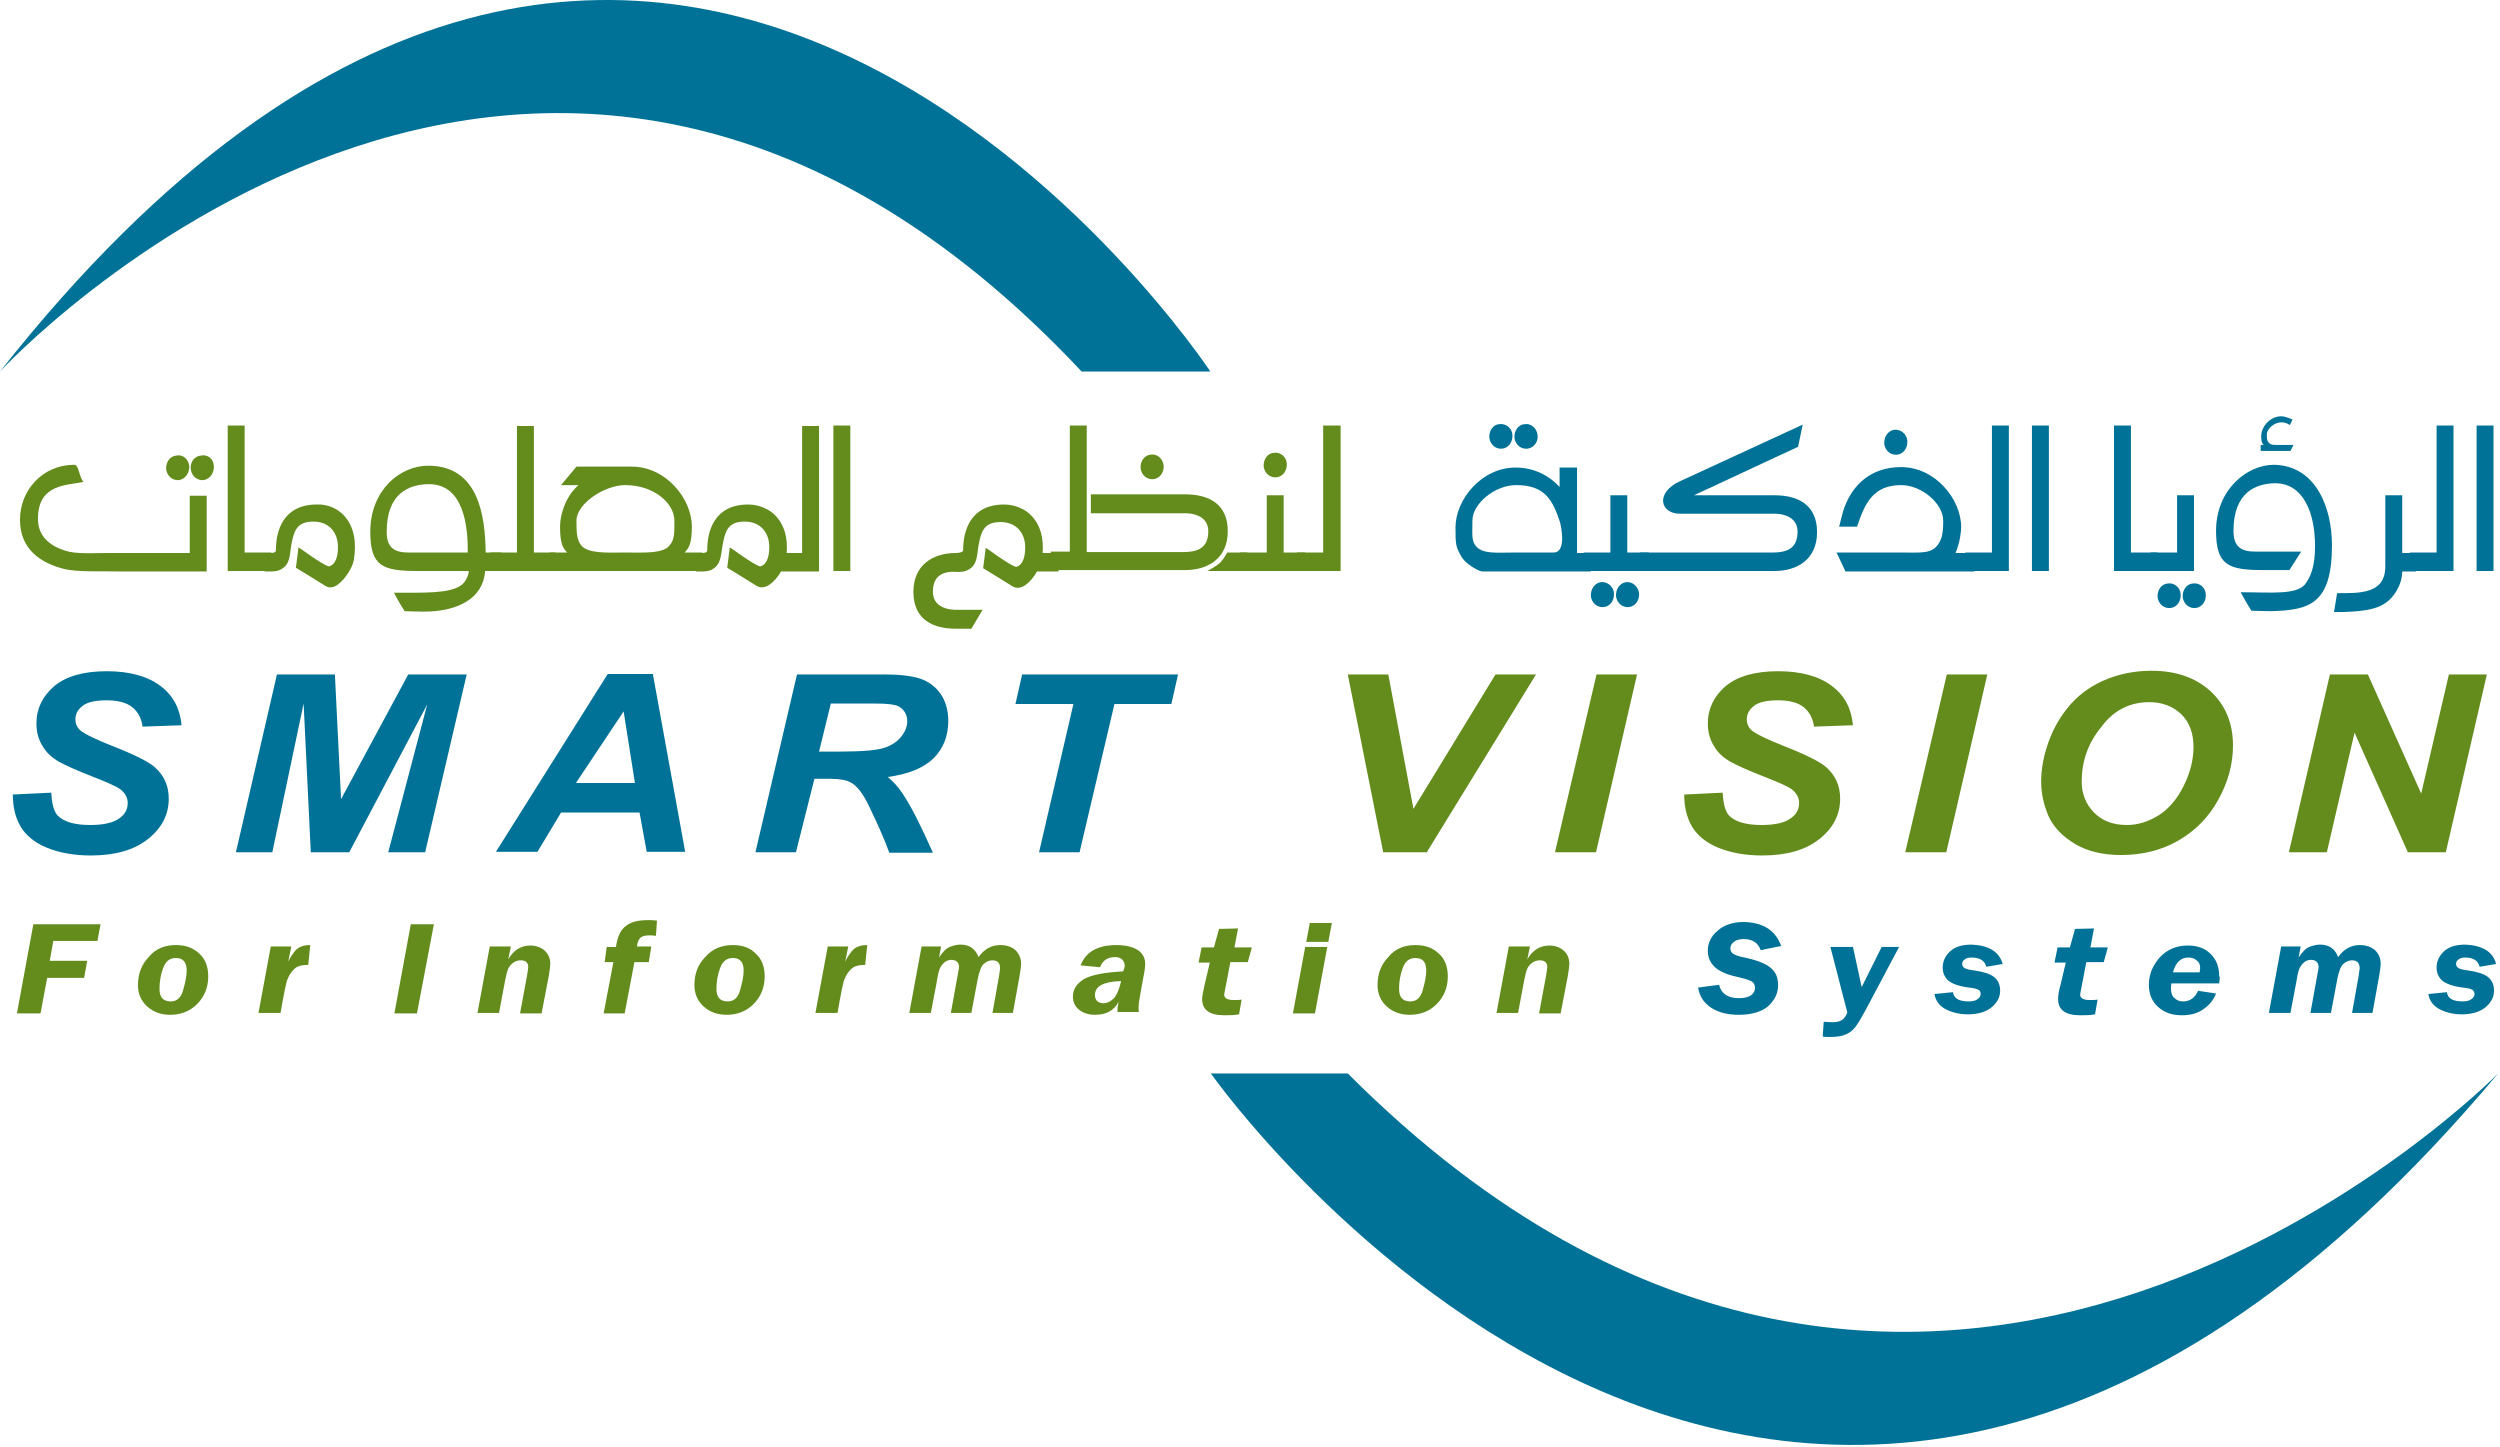
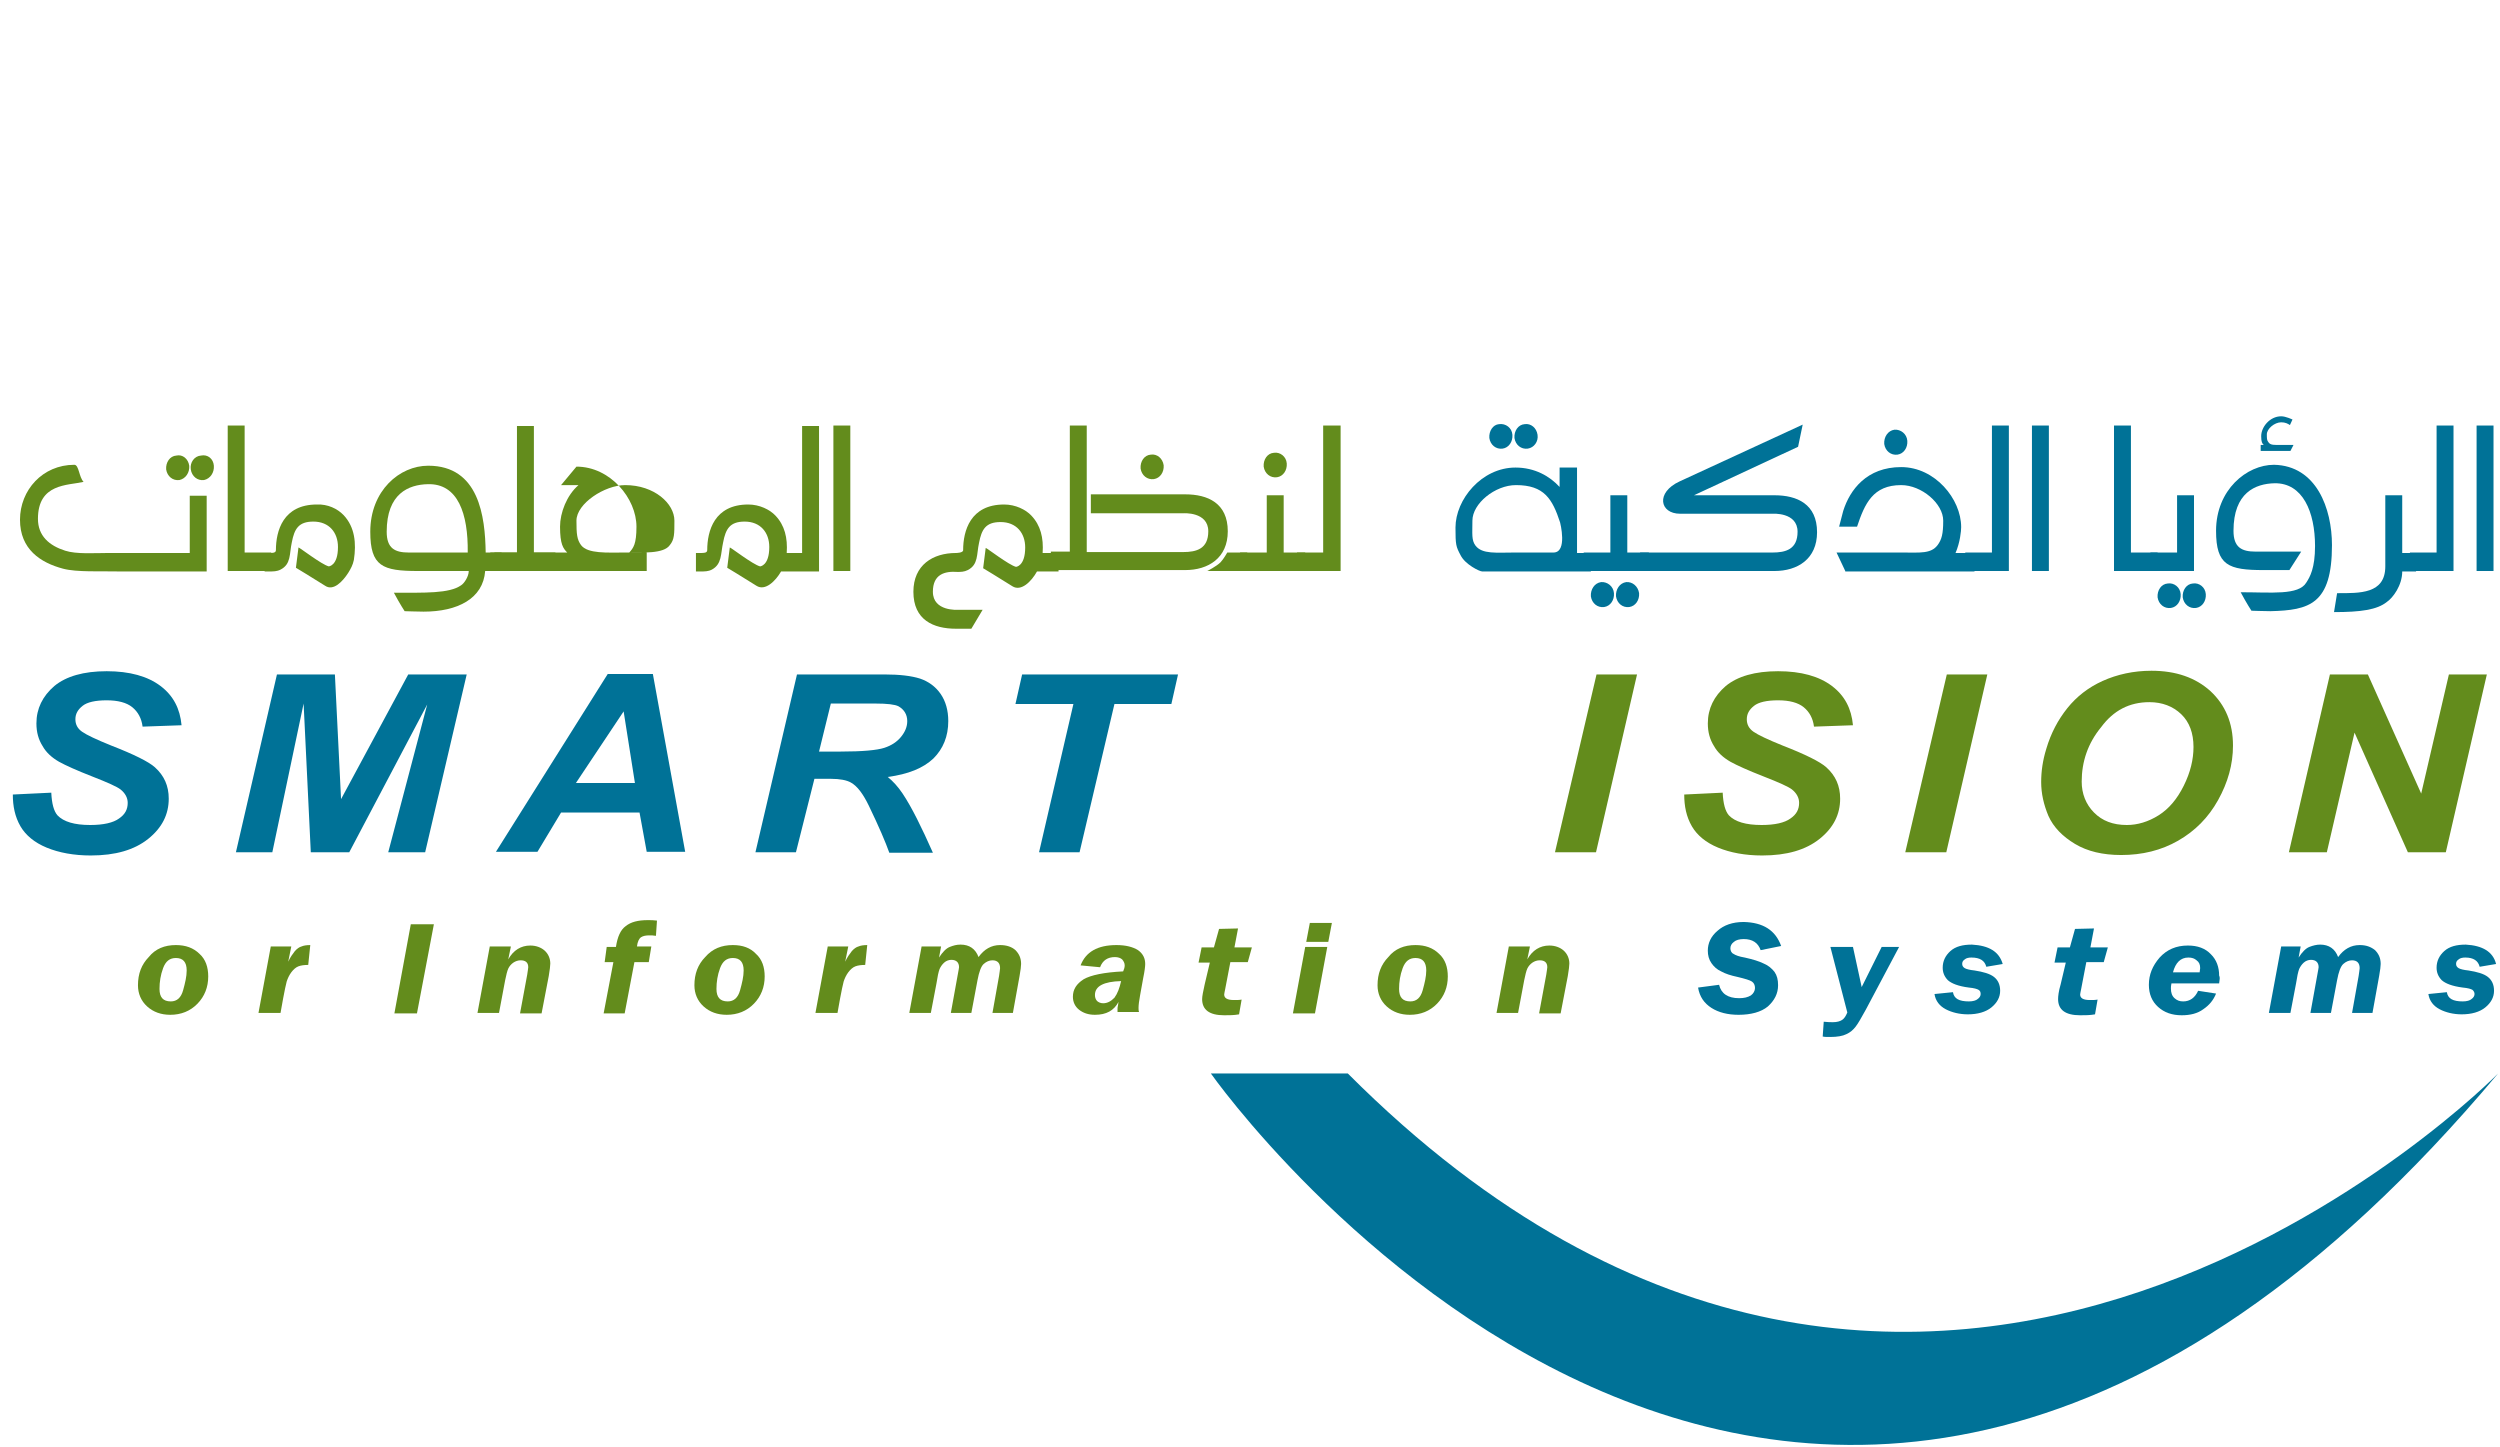
<svg xmlns="http://www.w3.org/2000/svg" width="1204" height="697">
  <style type="text/css">.st0{fill:#007297;}
	.st1{fill:#638C1C;}</style>
  <g>
    <title>background</title>
    <rect x="-1" y="-1" width="1206" height="699" id="canvas_background" fill="none" />
  </g>
  <g>
    <title>Layer 1</title>
    <g stroke="null" id="XMLID_366_">
      <g stroke="null" id="XMLID_367_">
        <g stroke="null" id="XMLID_912_">
-           <path stroke="null" stroke-width="0" id="XMLID_914_" class="st0" d="m0,178.915c0,0 258.107,-280.011 520.907,0l61.995,0c0,0 -265.517,-402.558 -582.902,0" />
          <path stroke="null" stroke-width="0" id="XMLID_913_" class="st0" d="m1203.1,516.974c0,0 -274.656,280.011 -554.004,0l-65.947,0c0,0 282.312,402.558 619.951,0" />
        </g>
        <path stroke="null" stroke-width="0" id="XMLID_908_" class="st1" d="m102.996,224.286c0.247,3.336 -1.729,6.227 -4.693,6.895c-3.211,0.445 -5.928,-1.779 -6.422,-5.115c-0.494,-3.336 1.729,-6.45 4.94,-6.672c3.211,-0.667 5.928,1.557 6.175,4.893m-11.856,0c0.247,3.336 -1.729,6.227 -4.693,6.895c-3.211,0.445 -5.928,-1.779 -6.422,-5.115c-0.247,-3.336 1.729,-6.45 4.94,-6.672c2.964,-0.667 5.681,1.557 6.175,4.893m-60.76,49.597c-10.868,-2.891 -20.747,-9.341 -20.747,-23.575c0,-14.234 10.868,-26.467 26.181,-26.467c2.223,0 2.223,6.005 4.446,8.229c-7.657,1.779 -21.982,0.667 -21.982,17.793c0,8.229 5.434,12.9 13.091,15.346c5.434,1.779 14.326,1.112 20.747,1.112l39.272,0l0,-27.579l8.151,0l0,36.475l-41.495,0c-9.633,-0.222 -20.994,0.445 -27.663,-1.334" />
        <polyline stroke="null" stroke-width="0" id="XMLID_907_" class="st1" points="130.659,274.995 109.665,274.995 109.665,204.936 117.815,204.936 117.815,266.098 130.659,266.098 130.659,274.995 " />
        <path stroke="null" stroke-width="0" id="XMLID_906_" class="st1" d="m165.485,248.083c5.434,5.783 6.175,13.567 4.94,21.574c-0.494,2.446 -1.482,4.226 -2.717,6.227c-2.717,4.226 -7.163,8.896 -11.115,6.227c-6.669,-4.226 -14.079,-8.674 -14.079,-8.674l1.235,-9.786c0.494,0 11.115,8.229 14.573,9.119c0,0 4.446,-0.222 4.446,-9.341c0,-6.895 -4.199,-12.232 -11.856,-12.232c-7.163,0 -9.139,3.559 -10.374,10.008c-1.235,5.56 -0.247,10.453 -5.434,13.122c-1.729,0.89 -3.458,0.89 -5.434,0.89l-2.223,0l0,-8.896l2.223,0c1.482,0 3.211,0 3.211,-1.334c0,-9.341 3.458,-22.018 19.759,-22.018c5.187,-0.222 9.88,2.002 12.844,5.115" />
        <path stroke="null" stroke-width="0" id="XMLID_903_" class="st1" d="m205.992,233.182c-9.139,0.222 -19.759,4.448 -19.759,22.908c0,8.007 3.952,10.008 10.621,10.008l28.404,0c0.247,-18.682 -4.693,-33.361 -19.265,-32.916m35.32,41.813l-7.657,0c-0.988,13.344 -13.338,19.572 -29.639,19.572c-2.47,0 -9.139,-0.222 -9.139,-0.222s-2.223,-3.336 -5.187,-8.896c14.82,0 26.675,0.445 32.356,-3.559c1.482,-0.89 3.705,-4.226 3.705,-6.895l-24.452,0c-17.042,0 -22.97,-2.224 -22.97,-18.905c0,-19.794 14.079,-31.804 27.91,-31.804c24.452,0 27.416,24.465 27.663,41.813l7.657,0l0,8.896" />
        <polyline stroke="null" stroke-width="0" id="XMLID_902_" class="st1" points="248.968,266.098 248.968,205.159 257.119,205.159 257.119,266.098 267.493,266.098 267.493,274.995 236.125,274.995 236.125,266.098 248.968,266.098 " />
-         <path stroke="null" stroke-width="0" id="XMLID_899_" class="st1" d="m324.795,250.752c0,-8.229 -9.633,-17.125 -23.711,-17.125c-9.88,0 -23.464,8.896 -23.464,17.125c0,6.45 0.247,9.119 2.223,11.788c3.211,4.226 12.597,3.559 21.241,3.559c8.645,0 18.524,0.667 21.488,-3.559c2.223,-2.669 2.223,-5.338 2.223,-11.788m-60.019,15.346l8.398,0c-1.976,-2.002 -3.458,-4.003 -3.458,-12.455c0,-6.672 3.211,-15.124 8.892,-20.017l-8.398,0l7.41,-8.896l26.675,0c16.301,0 28.898,15.346 28.898,28.913c0,8.451 -1.482,10.231 -3.458,12.455l8.398,0l0,8.896l-73.357,0l0,-8.896" />
+         <path stroke="null" stroke-width="0" id="XMLID_899_" class="st1" d="m324.795,250.752c0,-8.229 -9.633,-17.125 -23.711,-17.125c-9.88,0 -23.464,8.896 -23.464,17.125c0,6.45 0.247,9.119 2.223,11.788c3.211,4.226 12.597,3.559 21.241,3.559c8.645,0 18.524,0.667 21.488,-3.559c2.223,-2.669 2.223,-5.338 2.223,-11.788m-60.019,15.346l8.398,0c-1.976,-2.002 -3.458,-4.003 -3.458,-12.455c0,-6.672 3.211,-15.124 8.892,-20.017l-8.398,0l7.41,-8.896c16.301,0 28.898,15.346 28.898,28.913c0,8.451 -1.482,10.231 -3.458,12.455l8.398,0l0,8.896l-73.357,0l0,-8.896" />
        <path stroke="null" stroke-width="0" id="XMLID_898_" class="st1" d="m364.314,282.112c-6.669,-4.226 -14.079,-8.674 -14.079,-8.674l1.235,-9.786c0.494,0 11.115,8.229 14.573,9.119c0,0 4.446,-0.222 4.446,-9.341c0,-6.895 -4.199,-12.232 -11.856,-12.232c-7.163,0 -9.139,3.559 -10.374,10.008c-1.235,5.56 -0.494,10.453 -5.434,13.122c-1.729,0.89 -3.458,0.89 -5.434,0.89l-2.223,0l0,-8.896l2.223,0c1.482,0 3.211,0 3.211,-1.334c0,-9.341 3.458,-22.018 19.759,-22.018c5.434,0 10.374,2.446 13.091,5.338c4.446,4.671 5.928,10.676 5.434,18.015l7.41,0l0,-61.162l8.151,0l0,70.058l-18.277,0c-2.717,4.671 -7.657,9.564 -11.856,6.895" />
        <polyline stroke="null" stroke-width="0" id="XMLID_897_" class="st1" points="409.513,274.995 401.363,274.995 401.363,204.936 409.513,204.936 409.513,274.995 " />
        <path stroke="null" stroke-width="0" id="XMLID_896_" class="st1" d="m449.279,285.003c0,9.564 12.103,8.674 12.103,8.674l11.856,0l-5.434,9.119l-7.41,0c-10.868,0 -20.5,-4.226 -20.5,-17.793c0,-12.9 9.386,-18.682 20.5,-18.682c0,0 3.458,0 3.458,-1.334c0,-9.341 3.458,-22.018 19.759,-22.018c5.434,0 10.374,2.446 13.091,5.338c4.446,4.671 5.928,10.676 5.434,18.015l7.657,0l0,8.896l-10.374,0c-2.717,4.893 -7.657,9.786 -11.856,7.117c-6.669,-4.226 -14.079,-8.674 -14.079,-8.674l1.235,-9.786c0.494,0 11.115,8.229 14.573,9.119c0,0 4.446,-0.222 4.446,-9.341c0,-6.895 -4.199,-12.232 -11.856,-12.232c-7.163,0 -9.139,3.559 -10.374,10.008c-1.235,5.56 -0.247,10.453 -5.434,13.122c-1.729,0.89 -3.458,0.89 -4.94,0.89c-6.175,-0.445 -11.856,1.112 -11.856,9.564" />
        <path stroke="null" stroke-width="0" id="XMLID_892_" class="st1" d="m600.439,266.098l-9.386,0c0,0 -1.729,3.114 -3.211,4.671c-1.976,2.002 -6.422,4.226 -6.422,4.226l19.265,0l0,-8.896l-0.247,0zm-40.013,-42.035c0.247,3.336 -1.729,6.227 -4.693,6.672c-3.211,0.445 -5.928,-1.779 -6.422,-5.115c-0.247,-3.336 1.729,-6.45 4.94,-6.672c2.964,-0.445 5.681,1.779 6.175,5.115m-45.2,-19.127l8.151,0l0,60.94l46.435,0c6.422,0 12.103,-1.557 12.103,-10.008c0,-9.564 -12.103,-8.674 -12.103,-8.674l-44.459,0l0,-9.119l45.447,0c10.868,0 20.5,4.226 20.5,17.793c0,12.9 -9.386,18.682 -20.5,18.682l-64.712,0l0,-8.896l9.139,0l0,-60.717" />
        <path stroke="null" stroke-width="0" id="XMLID_889_" class="st1" d="m619.704,223.174c0.247,3.336 -1.729,6.227 -4.693,6.672c-3.211,0.445 -5.928,-1.779 -6.422,-5.115c-0.247,-3.336 1.729,-6.45 4.94,-6.672c2.964,-0.445 5.928,1.779 6.175,5.115m-9.633,42.925l0,-27.579l8.151,0l0,27.579l10.374,0l0,8.896l-31.368,0l0,-8.896l12.844,0" />
        <polyline stroke="null" stroke-width="0" id="XMLID_888_" class="st1" points="637.24,266.098 637.24,204.936 645.638,204.936 645.638,274.995 624.644,274.995 624.644,266.098 637.24,266.098 " />
        <path stroke="null" stroke-width="0" id="XMLID_883_" class="st0" d="m740.483,209.384c0.494,3.336 -1.729,6.227 -4.693,6.672c-3.211,0.445 -5.928,-1.779 -6.422,-5.115c-0.247,-3.336 1.729,-6.45 4.94,-6.672c2.964,-0.445 5.681,1.779 6.175,5.115m-12.103,0c0.247,3.336 -1.729,6.227 -4.693,6.672c-3.211,0.445 -5.928,-1.779 -6.422,-5.115c-0.247,-3.336 1.729,-6.45 4.693,-6.672c3.211,-0.445 6.175,1.779 6.422,5.115m-19.265,41.368c0,6.45 -0.494,9.341 1.482,12.01c3.211,4.226 10.127,3.336 18.771,3.336l18.771,0c6.916,0 3.211,-14.457 3.211,-14.457c-3.705,-11.343 -7.657,-18.015 -21.241,-18.015c-10.127,0 -20.994,8.896 -20.994,17.125m50.386,-25.799l0,41.368l6.669,0l0,8.896l-52.362,0c-1.235,0 -8.151,-3.336 -10.374,-7.784c-2.223,-4.226 -2.47,-4.893 -2.47,-13.344c0,-13.567 12.597,-28.913 28.898,-28.913c9.386,0 16.548,4.226 21.241,9.341l0,-9.341l8.398,0" />
        <path stroke="null" stroke-width="0" id="XMLID_879_" class="st0" d="m789.388,285.67c0.247,3.336 -1.729,6.227 -4.693,6.672c-3.211,0.445 -5.928,-1.779 -6.422,-5.115c-0.247,-3.336 1.729,-6.45 4.94,-6.895c2.964,-0.222 5.681,2.002 6.175,5.338m-12.103,0c0.247,3.336 -1.729,6.227 -4.693,6.672c-3.211,0.445 -5.928,-1.779 -6.422,-5.115c-0.247,-3.336 1.729,-6.45 4.94,-6.895c2.964,-0.222 5.928,2.002 6.175,5.338m-1.729,-19.572l0,-27.579l8.151,0l0,27.579l10.374,0l0,8.896l-31.368,0l0,-8.896l12.844,0" />
        <path stroke="null" stroke-width="0" id="XMLID_878_" class="st0" d="m809.147,247.416c-9.88,0 -11.856,-10.231 -0.247,-15.569l59.278,-27.356l-2.223,10.676l-50.139,23.353l38.778,0c10.868,0 20.5,4.226 20.5,17.793c0,12.9 -9.386,18.682 -20.5,18.682l-64.712,0l0,-8.896l63.724,0c6.422,0 12.103,-1.557 12.103,-10.008c0,-9.564 -12.103,-8.674 -12.103,-8.674l-44.459,0" />
        <path stroke="null" stroke-width="0" id="XMLID_875_" class="st0" d="m918.565,212.276c0.247,3.336 -1.729,6.227 -4.693,6.672c-3.211,0.445 -5.928,-1.779 -6.422,-5.115c-0.247,-3.336 1.729,-6.45 4.94,-6.895c2.964,-0.222 5.928,2.002 6.175,5.338m-29.886,62.719l-4.199,-8.896l31.615,0c8.645,0 13.832,0.667 17.042,-3.559c1.976,-2.669 2.717,-5.338 2.717,-11.788c0,-8.229 -10.374,-17.125 -20.253,-17.125c-13.585,0 -17.536,8.896 -21.241,20.017l-8.645,0c0,0 1.235,-4.671 1.976,-7.562c3.211,-10.231 11.362,-21.129 27.91,-21.129c16.301,0 28.898,15.346 28.898,28.913c0,1.779 -0.494,7.339 -2.717,12.455l9.139,0l0,8.896l-62.242,0" />
        <polyline stroke="null" stroke-width="0" id="XMLID_874_" class="st0" points="959.318,266.098 959.318,204.936 967.469,204.936 967.469,274.995 946.475,274.995 946.475,266.098 959.318,266.098 " />
        <polyline stroke="null" stroke-width="0" id="XMLID_873_" class="st0" points="986.735,274.995 978.584,274.995 978.584,204.936 986.735,204.936 986.735,274.995 " />
        <polyline stroke="null" stroke-width="0" id="XMLID_872_" class="st0" points="1039.097,274.995 1018.103,274.995 1018.103,204.936 1026.254,204.936 1026.254,266.098 1039.097,266.098 1039.097,274.995 " />
        <path stroke="null" stroke-width="0" id="XMLID_868_" class="st0" d="m1062.314,286.115c0.247,3.336 -1.729,6.227 -4.693,6.672c-3.211,0.445 -5.928,-1.779 -6.422,-5.115c-0.247,-3.336 1.729,-6.45 4.94,-6.672c2.964,-0.445 5.928,1.779 6.175,5.115m-12.103,0c0.247,3.336 -1.729,6.227 -4.693,6.672c-3.211,0.445 -5.928,-1.779 -6.422,-5.115c-0.247,-3.336 1.729,-6.45 4.94,-6.672c2.964,-0.445 5.928,1.779 6.175,5.115m-1.729,-20.017l0,-27.579l8.151,0l0,36.475l-20.994,0l0,-8.896l12.844,0" />
        <path stroke="null" stroke-width="0" id="XMLID_867_" class="st0" d="m1090.225,214.277c-0.741,-0.667 -1.235,-1.334 -1.235,-4.226c0,-4.448 4.199,-9.564 9.633,-9.564c2.223,0 5.434,1.557 5.434,1.557l-1.235,2.669c-0.988,-0.667 -2.223,-1.334 -4.199,-1.334c-3.211,0 -6.916,3.114 -6.916,5.783c0,2.002 0,2.891 0.741,3.781c0.988,1.557 2.964,1.334 5.928,1.334l6.175,0l-1.482,2.891l-14.326,0l0,-2.891l1.482,0" />
        <path stroke="null" stroke-width="0" id="XMLID_866_" class="st0" d="m1123.074,262.54c0,28.468 -10.868,31.359 -29.639,31.804c-2.47,0 -9.139,-0.222 -9.139,-0.222s-2.223,-3.336 -5.187,-8.896c14.82,0 27.91,1.557 31.615,-4.671c1.729,-2.669 4.199,-6.895 4.199,-17.57c0,-16.458 -5.928,-30.47 -19.512,-30.247c-9.139,0.222 -19.759,4.448 -19.759,22.908c0,8.007 3.952,10.008 10.621,10.008l21.982,0l-5.681,8.896l-12.35,0c-17.042,0 -22.97,-2.224 -22.97,-18.905c0,-19.794 14.82,-31.804 27.91,-31.804c20.5,0.445 27.91,21.129 27.91,38.699" />
        <path stroke="null" stroke-width="0" id="XMLID_865_" class="st0" d="m1149.503,289.896c-4.693,3.781 -12.597,4.893 -25.44,4.893l1.482,-9.119c10.868,0 23.217,0.445 23.217,-12.9l0,-34.251l8.151,0l0,27.801l6.669,0l0,8.896l-6.669,0c0,6.672 -4.446,12.677 -7.41,14.679" />
        <polyline stroke="null" stroke-width="0" id="XMLID_864_" class="st0" points="1173.461,266.098 1173.461,204.936 1181.612,204.936 1181.612,274.995 1160.617,274.995 1160.617,266.098 1173.461,266.098 " />
        <polyline stroke="null" stroke-width="0" id="XMLID_863_" class="st0" points="1200.877,274.995 1192.726,274.995 1192.726,204.936 1200.877,204.936 1200.877,274.995 " />
-         <polyline stroke="null" stroke-width="0" id="XMLID_862_" class="st1" points="48.411,445.137 46.929,453.143 25.687,453.143 23.958,462.707 41.989,462.707 40.507,470.936 22.723,470.936 19.512,488.061 8.151,488.061 16.054,445.137 48.411,445.137 " />
        <path stroke="null" stroke-width="0" id="XMLID_859_" class="st1" d="m84.718,461.372c-2.964,0 -4.94,1.557 -6.175,4.893c-1.235,3.336 -1.729,6.672 -1.729,10.008c0,4.003 1.729,6.005 5.434,6.005c2.964,0 4.94,-1.779 5.928,-5.338c0.988,-3.559 1.729,-6.672 1.729,-9.564c0,-4.003 -1.729,-6.005 -5.187,-6.005m0,-6.227c4.693,0 8.398,1.334 11.362,4.226c2.964,2.669 4.199,6.45 4.199,10.898c0,5.115 -1.729,9.564 -5.187,13.122c-3.458,3.559 -7.904,5.338 -13.091,5.338c-4.446,0 -8.151,-1.334 -11.115,-4.003c-2.964,-2.669 -4.446,-6.227 -4.446,-10.231c0,-5.56 1.729,-10.008 5.187,-13.567c3.211,-4.003 7.657,-5.783 13.091,-5.783" />
        <path stroke="null" stroke-width="0" id="XMLID_858_" class="st1" d="m148.442,464.709c-1.976,0 -3.458,0.222 -4.693,0.667c-1.235,0.445 -2.47,1.557 -3.458,2.891c-0.988,1.334 -1.729,2.891 -2.223,4.448c-0.494,1.779 -0.988,4.448 -1.729,8.229l-1.235,6.895l-10.621,0l5.928,-32.027l9.88,0l-1.482,7.339c0.988,-2.224 2.223,-3.781 3.211,-5.115c0.988,-1.112 2.223,-2.002 3.211,-2.224c0.988,-0.445 2.47,-0.667 4.199,-0.667l-0.988,9.564" />
        <polyline stroke="null" stroke-width="0" id="XMLID_857_" class="st1" points="208.956,445.137 200.805,488.061 189.937,488.061 197.841,445.137 208.956,445.137 " />
        <path stroke="null" stroke-width="0" id="XMLID_856_" class="st1" d="m246.004,456.035l-1.235,6.005c2.47,-4.448 6.175,-6.672 10.621,-6.672c2.717,0 5.187,0.89 6.916,2.446c1.729,1.557 2.717,3.781 2.717,6.227c0,1.112 -0.247,2.891 -0.741,6.005l-3.458,18.015l-10.374,0l3.458,-18.682c0.247,-1.779 0.494,-3.114 0.494,-3.559c0,-2.224 -1.235,-3.336 -3.705,-3.336c-1.235,0 -2.47,0.445 -3.458,1.112c-0.988,0.667 -1.976,1.779 -2.47,2.891c-0.494,1.112 -0.988,3.114 -1.482,5.56l-2.964,15.791l-10.374,0l5.928,-32.027l10.127,0" />
        <path stroke="null" stroke-width="0" id="XMLID_855_" class="st1" d="m312.445,463.374l-6.916,0l-4.693,24.687l-10.127,0l4.693,-24.687l-4.199,0l0.988,-7.339l4.446,0c0.741,-4.893 2.223,-8.229 4.693,-10.008c2.47,-2.002 5.928,-2.891 10.621,-2.891c1.482,0 2.964,0 4.446,0.222l-0.494,7.339c-1.235,-0.222 -2.223,-0.222 -3.211,-0.222c-1.482,0 -2.964,0.222 -3.952,0.89c-0.988,0.667 -1.729,2.224 -1.976,4.448l6.916,0l-1.235,7.562" />
        <path stroke="null" stroke-width="0" id="XMLID_852_" class="st1" d="m352.952,461.372c-2.964,0 -4.94,1.557 -6.175,4.893c-1.235,3.336 -1.729,6.672 -1.729,10.008c0,4.003 1.729,6.005 5.434,6.005c2.964,0 4.94,-1.779 5.928,-5.338c0.988,-3.559 1.729,-6.672 1.729,-9.564c0,-4.003 -1.729,-6.005 -5.187,-6.005m0,-6.227c4.693,0 8.398,1.334 11.115,4.226c2.964,2.669 4.199,6.45 4.199,10.898c0,5.115 -1.729,9.564 -5.187,13.122c-3.458,3.559 -7.904,5.338 -13.091,5.338c-4.446,0 -8.151,-1.334 -11.115,-4.003c-2.964,-2.669 -4.446,-6.227 -4.446,-10.231c0,-5.56 1.729,-10.008 5.187,-13.567c3.458,-4.003 7.904,-5.783 13.338,-5.783" />
        <path stroke="null" stroke-width="0" id="XMLID_851_" class="st1" d="m416.676,464.709c-1.976,0 -3.458,0.222 -4.693,0.667c-1.235,0.445 -2.47,1.557 -3.458,2.891c-0.988,1.334 -1.729,2.891 -2.223,4.448c-0.494,1.779 -0.988,4.448 -1.729,8.229l-1.235,6.895l-10.621,0l5.928,-32.027l9.88,0l-1.482,7.339c0.988,-2.224 2.223,-3.781 3.211,-5.115c0.988,-1.112 2.223,-2.002 3.211,-2.224c0.988,-0.445 2.47,-0.667 4.199,-0.667l-0.988,9.564" />
        <path stroke="null" stroke-width="0" id="XMLID_850_" class="st1" d="m477.93,488.061l3.211,-18.015c0.247,-2.002 0.494,-3.114 0.494,-3.781c0,-2.446 -1.235,-3.781 -3.705,-3.781c-1.482,0 -2.964,0.667 -4.199,1.779c-1.235,1.112 -2.223,3.781 -2.964,7.784l-2.964,15.791l-9.88,0l3.458,-19.127c0.247,-1.557 0.494,-2.446 0.494,-2.891c0,-2.224 -1.235,-3.559 -3.705,-3.559c-1.235,0 -2.47,0.445 -3.458,1.334c-0.988,0.89 -1.729,2.002 -2.223,3.114c-0.494,1.334 -0.988,3.559 -1.482,6.895l-2.717,14.234l-10.374,0l5.928,-32.027l9.386,0l-0.988,5.338c1.729,-2.669 3.458,-4.448 5.187,-5.115c1.729,-0.667 3.211,-1.112 5.187,-1.112c4.199,0 7.163,2.002 8.645,6.005c2.717,-3.781 6.175,-5.783 10.374,-5.783c3.211,0 5.681,0.89 7.41,2.446c1.729,1.779 2.717,3.781 2.717,6.672c0,1.112 -0.247,2.891 -0.741,5.783l-3.211,17.793l-9.88,0" />
        <path stroke="null" stroke-width="0" id="XMLID_847_" class="st1" d="m539.925,472.493c-8.398,0.222 -12.597,2.446 -12.597,6.672c0,1.112 0.247,2.002 0.988,2.891c0.741,0.667 1.729,1.112 2.964,1.112c1.976,0 3.705,-0.89 5.434,-2.669c1.482,-2.002 2.47,-4.671 3.211,-8.007m-1.729,15.569c0,-0.89 0,-1.557 0,-2.002c0,-0.445 0,-1.112 0.247,-2.002c0,-0.667 0.247,-1.112 0.247,-1.557c-2.223,4.226 -5.928,6.227 -11.362,6.227c-3.211,0 -5.681,-0.89 -7.657,-2.446c-1.976,-1.557 -2.964,-3.781 -2.964,-6.227c0,-3.559 1.729,-6.227 5.187,-8.451c3.458,-2.002 9.88,-3.336 19.018,-3.781c0.494,-1.112 0.741,-2.002 0.741,-2.891c0,-1.112 -0.494,-2.002 -1.235,-2.891c-0.741,-0.667 -1.976,-1.112 -3.458,-1.112c-3.458,0 -5.928,1.557 -7.163,4.893l-9.386,-0.89c2.47,-6.45 8.151,-9.786 17.289,-9.786c4.446,0 7.904,0.89 10.374,2.446c2.47,1.779 3.458,4.003 3.458,6.672c0,1.112 -0.247,3.336 -0.988,6.895l-1.482,8.229c-0.494,2.669 -0.741,4.671 -0.741,6.005c0,0.667 0,1.334 0.247,2.002l-10.374,0" />
        <path stroke="null" stroke-width="0" id="XMLID_846_" class="st1" d="m600.933,463.374l-8.398,0l-2.47,12.9c-0.247,1.334 -0.494,2.224 -0.494,2.669c0,1.779 1.482,2.669 4.693,2.669c1.482,0 2.717,0 3.705,-0.222l-1.235,7.117c-2.47,0.445 -4.693,0.445 -7.163,0.445c-7.163,0 -10.621,-2.669 -10.621,-7.784c0,-1.334 0.494,-3.781 1.235,-7.117l2.47,-10.453l-5.434,0l1.482,-7.339l5.928,0l2.47,-8.896l9.139,-0.222l-1.729,9.119l8.398,0l-1.976,7.117" />
        <path stroke="null" stroke-width="0" id="XMLID_843_" class="st1" d="m641.439,444.469l-1.729,9.119l-10.621,0l1.729,-9.119l10.621,0l0,0zm-2.223,11.565l-5.928,32.027l-10.621,0l5.928,-32.027l10.621,0" />
        <path stroke="null" stroke-width="0" id="XMLID_840_" class="st1" d="m681.699,461.372c-2.964,0 -4.94,1.557 -6.175,4.893c-1.235,3.336 -1.729,6.672 -1.729,10.008c0,4.003 1.729,6.005 5.434,6.005c2.964,0 4.94,-1.779 5.928,-5.338c0.988,-3.559 1.729,-6.672 1.729,-9.564c0,-4.003 -1.729,-6.005 -5.187,-6.005m0,-6.227c4.693,0 8.398,1.334 11.362,4.226c2.964,2.669 4.199,6.45 4.199,10.898c0,5.115 -1.729,9.564 -5.187,13.122c-3.458,3.559 -7.904,5.338 -13.091,5.338c-4.446,0 -8.151,-1.334 -11.115,-4.003c-2.964,-2.669 -4.446,-6.227 -4.446,-10.231c0,-5.56 1.729,-10.008 5.187,-13.567c3.211,-4.003 7.657,-5.783 13.091,-5.783" />
        <path stroke="null" stroke-width="0" id="XMLID_839_" class="st1" d="m736.778,456.035l-1.235,6.005c2.47,-4.448 6.175,-6.672 10.621,-6.672c2.717,0 5.187,0.89 6.916,2.446c1.729,1.557 2.717,3.781 2.717,6.227c0,1.112 -0.247,2.891 -0.741,6.005l-3.458,18.015l-10.374,0l3.458,-18.682c0.247,-1.779 0.494,-3.114 0.494,-3.559c0,-2.224 -1.235,-3.336 -3.705,-3.336c-1.235,0 -2.47,0.445 -3.458,1.112c-0.988,0.667 -1.976,1.779 -2.47,2.891c-0.494,1.112 -0.988,3.114 -1.482,5.56l-2.964,15.791l-10.374,0l5.928,-32.027l10.127,0" />
        <path stroke="null" stroke-width="0" id="XMLID_838_" class="st0" d="m857.805,455.59l-9.88,2.002c-1.235,-3.559 -3.952,-5.338 -8.151,-5.338c-1.976,0 -3.705,0.445 -4.693,1.334c-1.235,0.89 -1.729,2.002 -1.729,3.114c0,1.112 0.494,2.224 1.482,2.669c0.988,0.667 2.717,1.334 5.434,1.779c3.952,0.89 6.916,1.779 9.139,2.891c2.223,0.89 3.952,2.446 5.187,4.003c1.235,1.779 1.729,3.781 1.729,6.45c0,4.003 -1.729,7.339 -4.94,10.231c-3.211,2.669 -8.151,4.003 -14.079,4.003c-5.187,0 -9.633,-1.112 -13.091,-3.336c-3.458,-2.224 -5.681,-5.338 -6.422,-9.786l10.127,-1.334c0.988,4.226 4.199,6.45 9.633,6.45c2.47,0 4.199,-0.445 5.681,-1.334c1.235,-0.89 1.976,-2.224 1.976,-3.559c0,-1.334 -0.494,-2.446 -1.482,-3.114c-0.988,-0.667 -3.211,-1.334 -6.916,-2.224c-3.211,-0.667 -5.928,-1.557 -7.904,-2.669c-1.976,-0.89 -3.458,-2.224 -4.693,-4.003c-1.235,-1.779 -1.729,-3.781 -1.729,-6.005c0,-3.559 1.482,-6.895 4.693,-9.564c2.964,-2.669 7.163,-4.226 12.597,-4.226c9.386,0.222 15.314,4.003 18.03,11.565" />
        <path stroke="null" stroke-width="0" id="XMLID_837_" class="st0" d="m914.613,456.035l-16.055,30.247c-2.223,4.003 -3.705,6.672 -4.94,8.229c-1.235,1.557 -2.47,2.669 -4.446,3.559c-1.729,0.89 -4.446,1.334 -7.657,1.334c-1.729,0 -2.964,0 -3.705,-0.222l0.494,-7.117c1.976,0.222 3.458,0.222 4.446,0.222c1.976,0 3.458,-0.445 4.446,-1.112c0.988,-0.667 1.729,-1.779 2.47,-3.559l-8.151,-31.582l10.868,0l4.199,19.349l9.633,-19.349l8.398,0" />
        <path stroke="null" stroke-width="0" id="XMLID_836_" class="st0" d="m964.505,464.264l-7.904,1.334c-0.741,-2.891 -2.964,-4.448 -7.163,-4.448c-1.235,0 -2.47,0.222 -3.211,0.89c-0.988,0.667 -1.235,1.334 -1.235,2.224c0,0.89 0.494,1.557 1.235,2.002c0.741,0.445 2.47,0.89 4.693,1.112c4.199,0.667 7.41,1.557 9.386,3.114c1.976,1.557 2.964,3.781 2.964,6.672c0,3.114 -1.482,5.783 -4.199,8.007c-2.717,2.224 -6.669,3.336 -11.362,3.336c-3.952,0 -7.657,-0.89 -10.621,-2.446c-2.964,-1.557 -4.94,-4.003 -5.434,-7.339l8.892,-0.89c0.494,3.114 2.964,4.448 7.657,4.448c1.976,0 3.458,-0.445 4.199,-1.112c0.988,-0.667 1.482,-1.557 1.482,-2.446c0,-0.89 -0.247,-1.557 -0.988,-2.002c-0.741,-0.445 -2.223,-0.89 -4.693,-1.112c-5.187,-0.667 -8.398,-2.002 -10.127,-3.559c-1.729,-1.779 -2.47,-3.781 -2.47,-6.005c0,-3.114 1.235,-5.783 3.705,-8.007c2.47,-2.224 5.928,-3.114 10.374,-3.114c8.151,0.445 13.091,3.336 14.82,9.341" />
        <path stroke="null" stroke-width="0" id="XMLID_835_" class="st0" d="m1013.163,463.374l-8.398,0l-2.47,12.9c-0.247,1.334 -0.494,2.224 -0.494,2.669c0,1.779 1.482,2.669 4.693,2.669c1.482,0 2.717,0 3.705,-0.222l-1.235,7.117c-2.47,0.445 -4.693,0.445 -7.163,0.445c-7.163,0 -10.621,-2.669 -10.621,-7.784c0,-1.334 0.247,-3.781 1.235,-7.117l2.47,-10.453l-5.434,0l1.482,-7.339l5.928,0l2.47,-8.896l9.139,-0.222l-1.729,9.119l8.398,0l-1.976,7.117" />
        <path stroke="null" stroke-width="0" id="XMLID_398_" class="st0" d="m1046.507,468.267l12.844,0c0,-0.667 0.247,-1.334 0.247,-2.002c0,-1.779 -0.494,-2.891 -1.729,-3.781c-0.988,-0.89 -2.223,-1.334 -3.952,-1.334c-3.705,0 -6.175,2.446 -7.41,7.117m22.229,5.338l-22.97,0c-0.247,1.112 -0.247,1.779 -0.247,2.446c0,2.002 0.494,3.559 1.729,4.671c1.235,1.112 2.47,1.557 4.199,1.557c3.211,0 5.681,-1.779 7.163,-5.115l8.645,1.334c-1.235,3.114 -3.211,5.56 -6.175,7.562c-2.717,2.002 -6.175,2.891 -10.374,2.891c-4.693,0 -8.398,-1.334 -11.362,-4.003c-2.964,-2.669 -4.446,-6.227 -4.446,-10.676c0,-4.893 1.729,-9.119 5.187,-13.122c3.458,-3.781 7.904,-5.783 13.585,-5.783c4.693,0 8.398,1.334 11.115,4.226c2.717,2.669 3.952,6.227 3.952,10.231c0.494,0.89 0.247,2.002 0,3.781" />
        <path stroke="null" stroke-width="0" id="XMLID_397_" class="st0" d="m1132.707,488.061l3.211,-18.015c0.247,-2.002 0.494,-3.114 0.494,-3.781c0,-2.446 -1.235,-3.781 -3.705,-3.781c-1.482,0 -2.964,0.667 -4.199,1.779c-1.235,1.112 -2.223,3.781 -2.964,7.784l-2.964,15.791l-9.88,0l3.458,-19.127c0.247,-1.557 0.494,-2.446 0.494,-2.891c0,-2.224 -1.235,-3.559 -3.705,-3.559c-1.235,0 -2.47,0.445 -3.458,1.334c-0.988,0.89 -1.729,2.002 -2.223,3.114c-0.494,1.334 -0.988,3.559 -1.482,6.895l-2.717,14.234l-10.374,0l5.928,-32.027l9.386,0l-0.988,5.338c1.729,-2.669 3.458,-4.448 5.187,-5.115c1.729,-0.667 3.458,-1.112 5.187,-1.112c4.199,0 7.163,2.002 8.645,6.005c2.717,-3.781 6.175,-5.783 10.374,-5.783c3.211,0 5.434,0.89 7.41,2.446c1.729,1.779 2.717,3.781 2.717,6.672c0,1.112 -0.247,2.891 -0.741,5.783l-3.211,17.793l-9.88,0" />
        <path stroke="null" stroke-width="0" id="XMLID_396_" class="st0" d="m1202.112,464.264l-7.904,1.334c-0.741,-2.891 -2.964,-4.448 -6.916,-4.448c-1.235,0 -2.47,0.222 -3.211,0.89c-0.988,0.667 -1.235,1.334 -1.235,2.224c0,0.89 0.494,1.557 1.235,2.002c0.741,0.445 2.47,0.89 4.693,1.112c4.199,0.667 7.41,1.557 9.386,3.114c1.976,1.557 2.964,3.781 2.964,6.672c0,3.114 -1.482,5.783 -4.199,8.007c-2.717,2.224 -6.669,3.336 -11.362,3.336c-3.952,0 -7.657,-0.89 -10.621,-2.446c-2.964,-1.557 -4.94,-4.003 -5.434,-7.339l8.892,-0.89c0.494,3.114 2.964,4.448 7.657,4.448c1.976,0 3.458,-0.445 4.199,-1.112c0.988,-0.667 1.482,-1.557 1.482,-2.446c0,-0.89 -0.494,-1.557 -0.988,-2.002c-0.741,-0.445 -2.223,-0.89 -4.693,-1.112c-5.187,-0.667 -8.398,-2.002 -10.127,-3.559c-1.729,-1.779 -2.47,-3.781 -2.47,-6.005c0,-3.114 1.235,-5.783 3.705,-8.007c2.47,-2.224 5.928,-3.114 10.374,-3.114c7.904,0.445 13.091,3.336 14.573,9.341" />
        <g stroke="null" id="XMLID_388_">
          <path stroke="null" stroke-width="0" id="XMLID_394_" class="st0" d="m6.175,382.64l18.524,-0.89c0.247,5.338 1.235,8.896 2.964,10.898c2.964,3.114 8.151,4.671 15.808,4.671c6.422,0 11.115,-1.112 13.832,-3.114c2.964,-2.002 4.199,-4.448 4.199,-7.562c0,-2.446 -1.235,-4.671 -3.458,-6.45c-1.729,-1.334 -6.175,-3.336 -13.585,-6.227c-7.41,-2.891 -12.844,-5.338 -16.055,-7.117c-3.458,-2.002 -6.175,-4.448 -7.904,-7.562c-1.976,-3.114 -2.964,-6.672 -2.964,-10.898c0,-7.117 2.964,-13.122 8.645,-18.015c5.681,-4.671 14.079,-7.117 25.193,-7.117c11.115,0 19.759,2.446 25.934,7.117c6.175,4.671 9.386,10.898 10.127,18.905l-18.771,0.667c-0.494,-4.003 -2.223,-7.117 -4.94,-9.341c-2.717,-2.224 -6.916,-3.336 -12.35,-3.336c-5.434,0 -9.386,0.89 -11.609,2.669c-2.223,1.779 -3.458,3.781 -3.458,6.45c0,2.446 0.988,4.448 3.211,6.005c2.223,1.557 6.916,3.781 14.079,6.672c10.868,4.226 18.03,7.784 20.994,10.453c4.446,4.003 6.669,8.896 6.669,15.124c0,7.562 -3.211,14.012 -9.88,19.349c-6.669,5.338 -15.808,8.007 -27.663,8.007c-8.151,0 -15.314,-1.334 -21.241,-3.781c-5.928,-2.446 -10.127,-6.005 -12.597,-10.231c-2.717,-4.671 -3.705,-9.786 -3.705,-15.346l0,0z" />
          <path stroke="null" stroke-width="0" id="XMLID_392_" class="st0" d="m168.202,410.441l-18.524,0l-3.458,-71.615l-15.067,71.615l-17.536,0l19.759,-85.627l27.91,0l2.964,60.05l32.356,-60.05l28.157,0l-20.006,85.627l-17.783,0l18.771,-71.17l-37.543,71.17z" />
          <path stroke="null" stroke-width="0" id="XMLID_389_" class="st0" d="m308,391.314l-37.79,0l-11.362,18.905l-20.006,0l53.844,-85.627l21.735,0l15.561,85.627l-18.524,0l-3.458,-18.905l-0,0zm-2.223,-14.234l-5.434,-34.473l-22.97,34.473l28.404,0z" />
        </g>
        <g stroke="null" id="XMLID_382_">
          <path stroke="null" stroke-width="0" id="XMLID_385_" class="st0" d="m383.332,410.441l-19.512,0l20.006,-85.627l42.236,0c7.163,0 12.844,0.667 17.042,2.002c3.952,1.334 7.41,3.781 9.88,7.339c2.47,3.559 3.705,8.007 3.705,13.122c0,7.339 -2.47,13.344 -7.163,18.015c-4.94,4.671 -12.103,7.562 -21.982,8.896c2.47,2.002 4.94,4.671 7.163,8.007c4.446,6.672 9.139,16.236 14.573,28.468l-20.994,0c-1.729,-4.893 -4.94,-12.455 -9.88,-22.686c-2.717,-5.56 -5.434,-9.341 -8.645,-11.12c-1.976,-1.112 -5.187,-1.779 -9.633,-1.779l-7.904,0l-8.892,35.363l-0,0zm11.115,-48.485l10.374,0c10.621,0 17.536,-0.667 20.994,-1.779c3.458,-1.112 6.175,-2.891 8.151,-5.338c1.976,-2.446 2.964,-4.893 2.964,-7.562c0,-3.114 -1.482,-5.56 -4.199,-7.117c-1.729,-0.89 -5.434,-1.334 -11.115,-1.334l-21.488,0l-5.681,23.13l0,0z" />
          <path stroke="null" stroke-width="0" id="XMLID_383_" class="st0" d="m519.919,410.441l-19.512,0l16.548,-71.393l-27.91,0l3.211,-14.234l75.086,0l-3.211,14.234l-27.416,0l-16.795,71.393z" />
        </g>
        <g stroke="null" id="XMLID_368_">
-           <path stroke="null" stroke-width="0" id="XMLID_380_" class="st1" d="m687.133,410.441l-20.994,0l-17.042,-85.627l19.512,0l12.103,64.721l39.519,-64.721l19.512,0l-52.609,85.627z" />
          <path stroke="null" stroke-width="0" id="XMLID_378_" class="st1" d="m748.881,410.441l20.006,-85.627l19.512,0l-19.759,85.627l-19.759,0z" />
          <path stroke="null" stroke-width="0" id="XMLID_376_" class="st1" d="m811.123,382.64l18.524,-0.89c0.247,5.338 1.235,8.896 2.964,10.898c2.964,3.114 8.151,4.671 15.808,4.671c6.422,0 11.115,-1.112 13.832,-3.114c2.964,-2.002 4.199,-4.448 4.199,-7.562c0,-2.446 -1.235,-4.671 -3.458,-6.45c-1.729,-1.334 -6.175,-3.336 -13.585,-6.227c-7.41,-2.891 -12.844,-5.338 -16.055,-7.117c-3.458,-2.002 -6.175,-4.448 -7.904,-7.562c-1.976,-3.114 -2.964,-6.672 -2.964,-10.898c0,-7.117 2.964,-13.122 8.645,-18.015c5.681,-4.671 14.079,-7.117 25.193,-7.117c11.115,0 19.759,2.446 25.934,7.117c6.175,4.671 9.386,10.898 10.127,18.905l-18.771,0.667c-0.494,-4.003 -2.223,-7.117 -4.94,-9.341c-2.717,-2.224 -6.916,-3.336 -12.35,-3.336c-5.434,0 -9.386,0.89 -11.609,2.669c-2.223,1.779 -3.458,3.781 -3.458,6.45c0,2.446 0.988,4.448 3.211,6.005c2.223,1.557 6.916,3.781 14.079,6.672c10.868,4.226 18.03,7.784 20.994,10.453c4.446,4.003 6.669,8.896 6.669,15.124c0,7.562 -3.211,14.012 -9.88,19.349c-6.669,5.338 -15.808,8.007 -27.663,8.007c-8.151,0 -15.314,-1.334 -21.241,-3.781c-5.928,-2.446 -10.127,-6.005 -12.597,-10.231c-2.717,-4.671 -3.705,-9.786 -3.705,-15.346l0,0z" />
          <path stroke="null" stroke-width="0" id="XMLID_374_" class="st1" d="m917.577,410.441l20.006,-85.627l19.512,0l-19.759,85.627l-19.759,0z" />
          <path stroke="null" stroke-width="0" id="XMLID_371_" class="st1" d="m983.03,376.635c0,-5.115 0.741,-10.453 2.47,-16.013c2.223,-7.562 5.681,-14.012 10.127,-19.572c4.446,-5.56 10.127,-10.008 17.042,-13.122c6.916,-3.114 14.82,-4.893 23.464,-4.893c11.856,0 21.241,3.336 28.404,9.786c7.163,6.672 10.868,15.346 10.868,26.244c0,9.119 -2.47,17.793 -7.163,26.244c-4.693,8.451 -11.115,14.901 -19.265,19.572c-8.151,4.671 -17.289,6.895 -27.416,6.895c-8.892,0 -16.301,-1.779 -22.229,-5.338c-5.928,-3.559 -10.374,-8.007 -12.844,-13.567c-2.223,-5.338 -3.458,-10.676 -3.458,-16.236l0,0zm19.512,-0.222c0,5.783 1.976,10.898 5.928,14.901c3.952,4.003 9.139,6.005 15.808,6.005c5.187,0 10.374,-1.557 15.314,-4.671c4.94,-3.114 8.892,-7.784 12.103,-14.234c3.211,-6.45 4.693,-12.677 4.693,-18.682c0,-6.672 -1.976,-12.01 -5.928,-15.791c-3.952,-3.781 -9.139,-5.783 -15.314,-5.783c-9.633,0 -17.289,4.003 -23.217,12.01c-6.422,7.784 -9.386,16.681 -9.386,26.244l0,0z" />
          <path stroke="null" stroke-width="0" id="XMLID_369_" class="st1" d="m1177.907,410.441l-18.277,0l-25.687,-57.604l-13.338,57.604l-18.277,0l19.759,-85.627l18.277,0l25.687,57.381l13.338,-57.381l18.277,0l-19.759,85.627z" />
        </g>
      </g>
    </g>
  </g>
</svg>